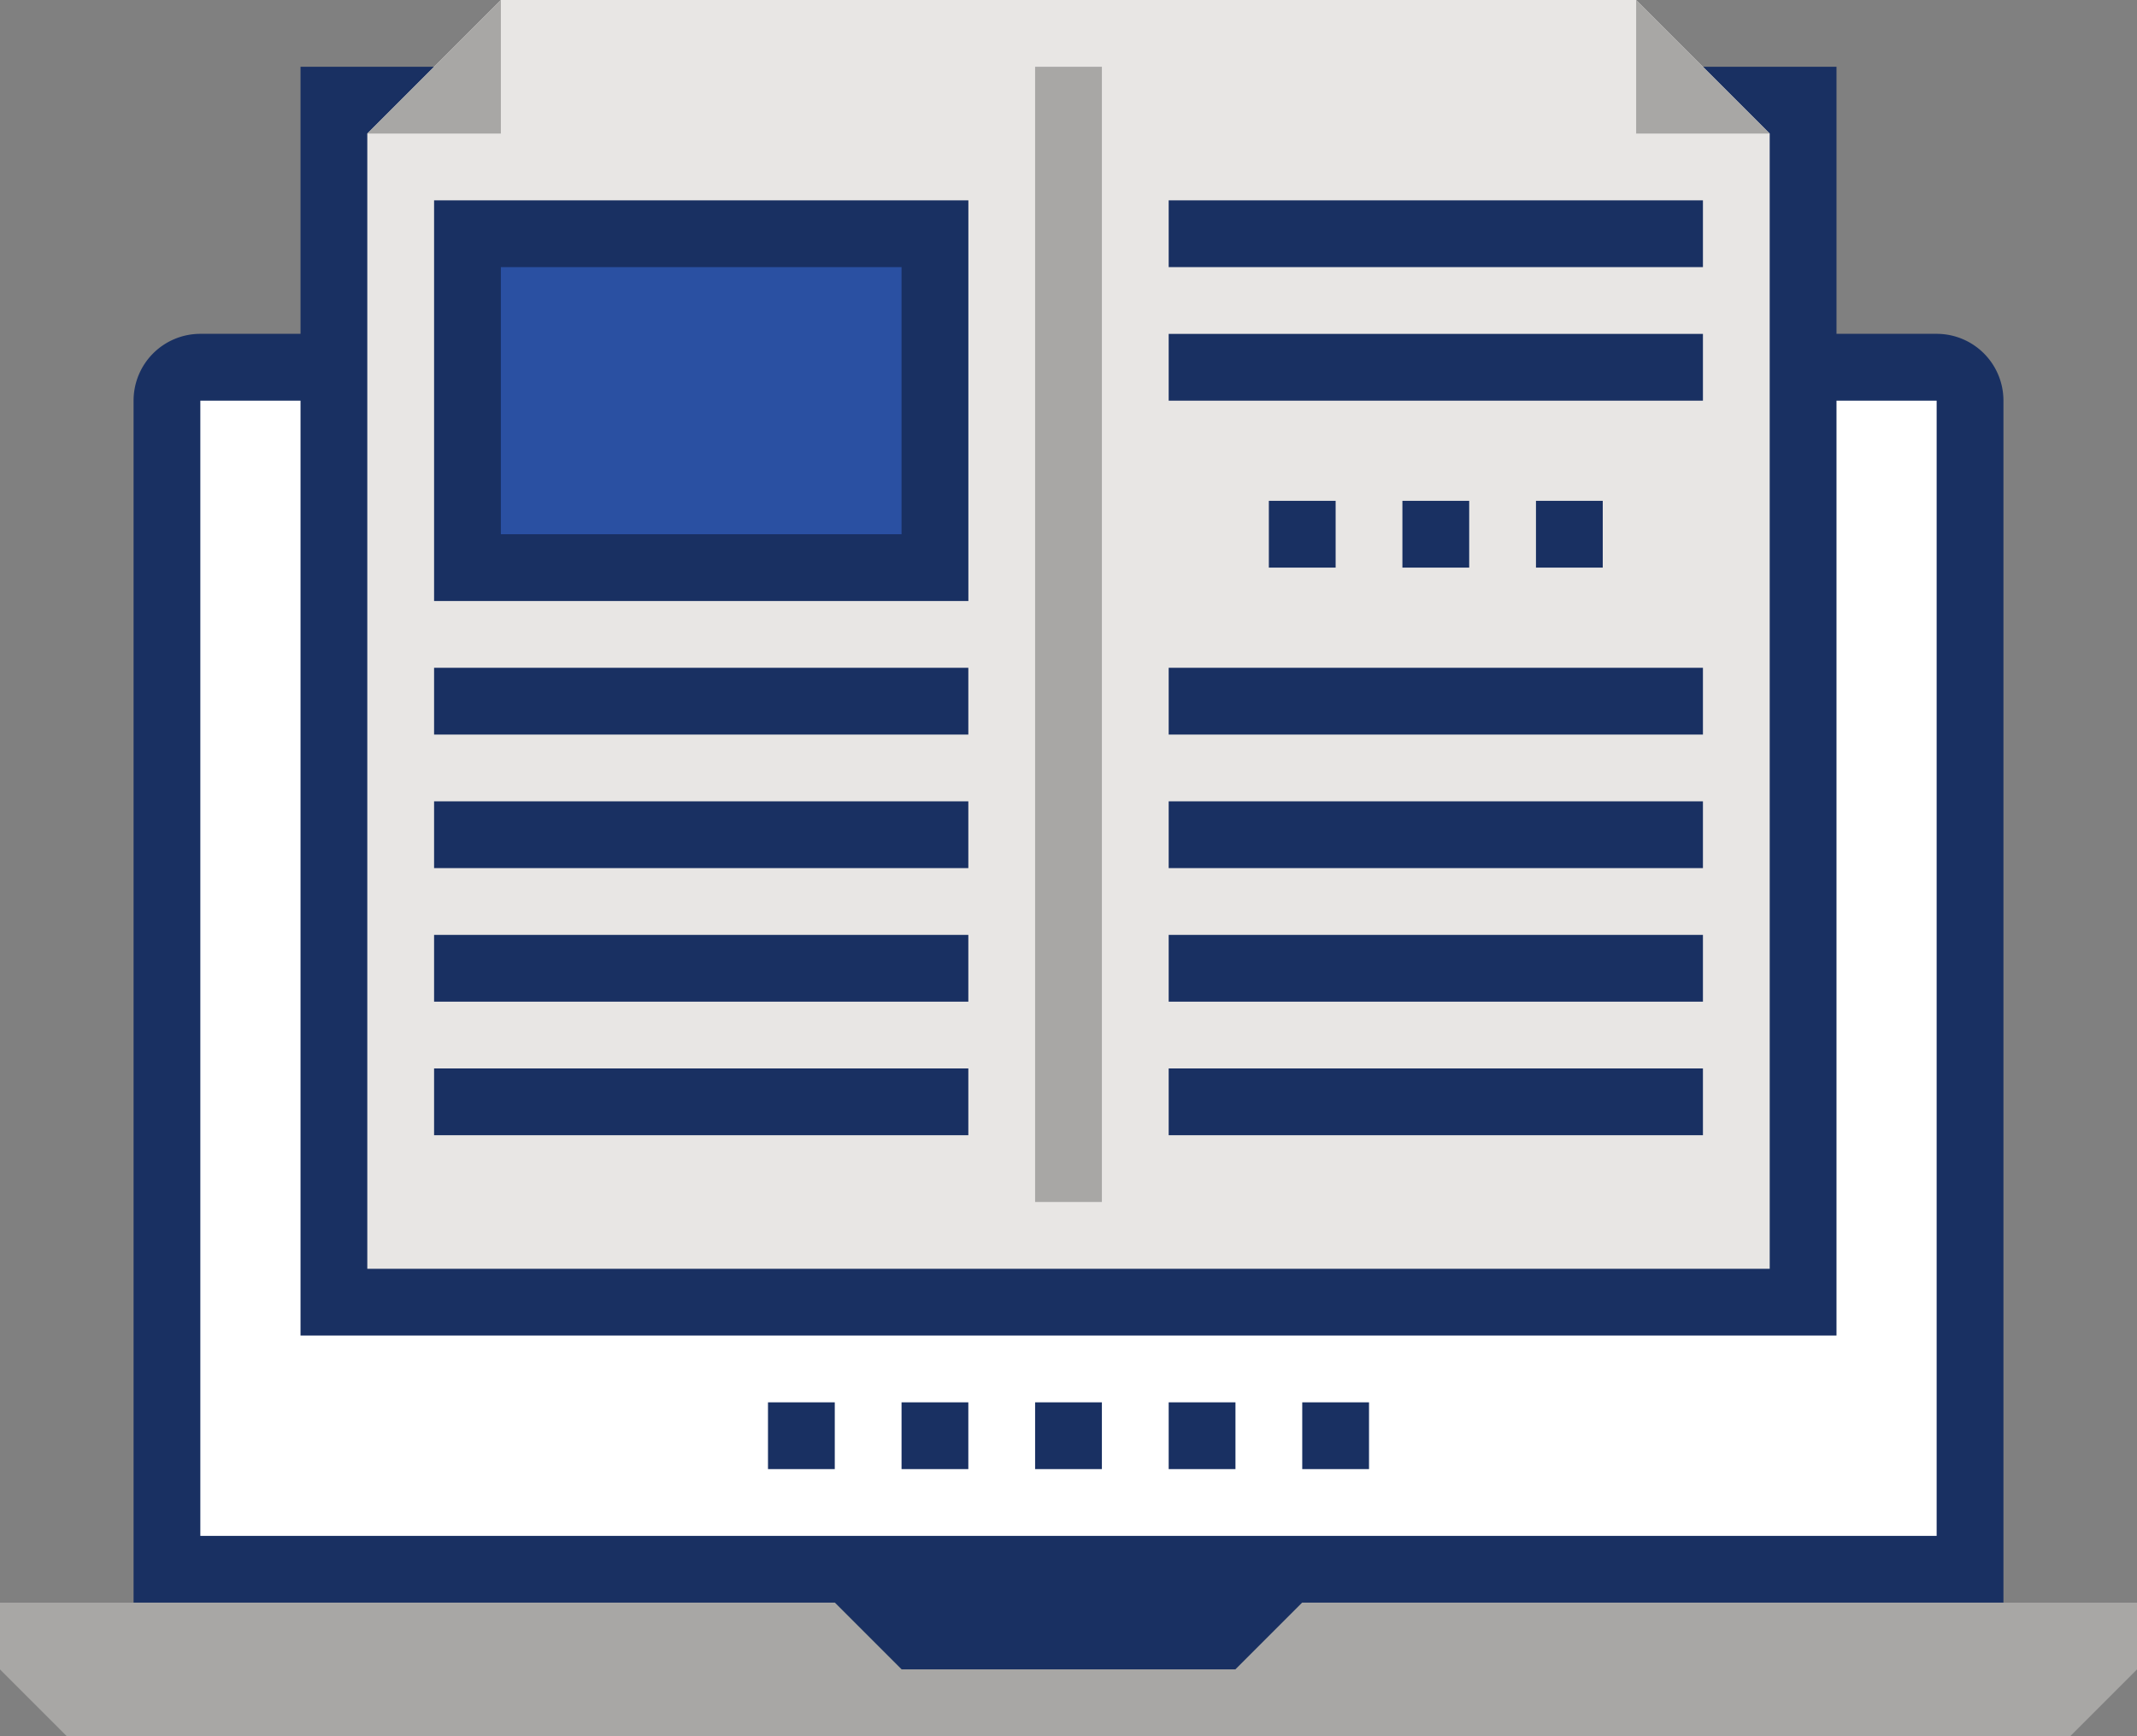
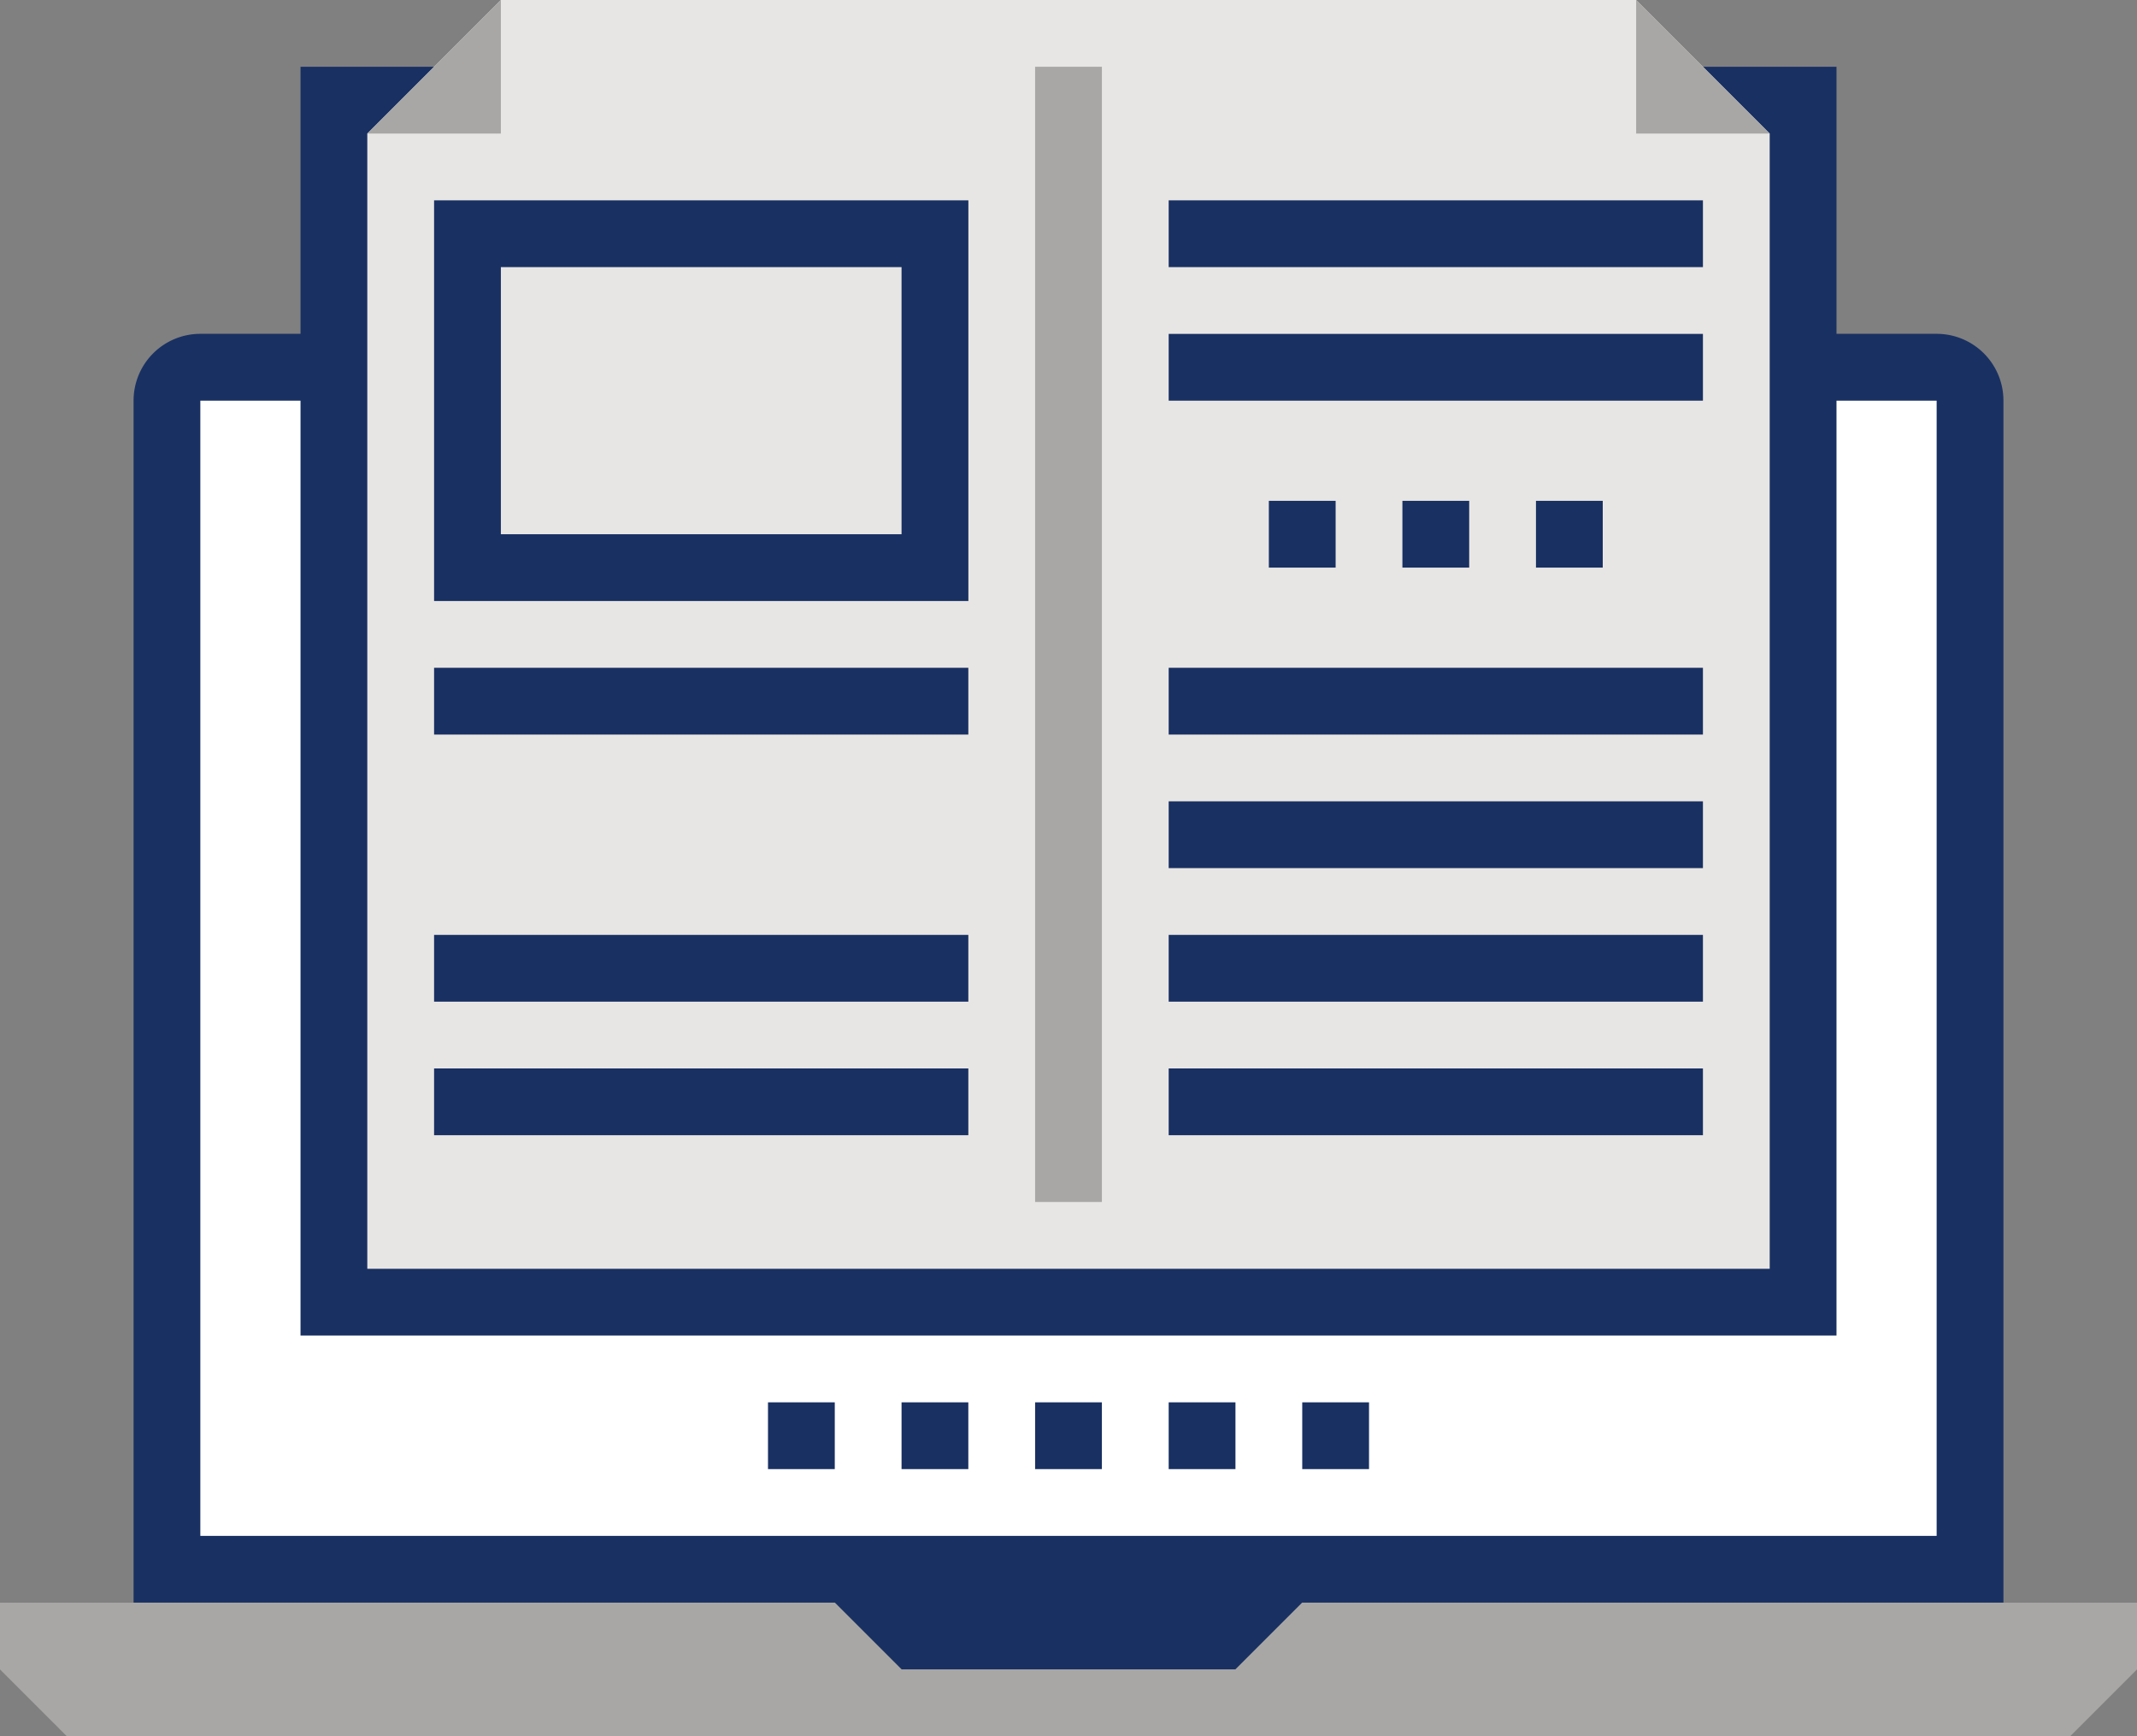
<svg xmlns="http://www.w3.org/2000/svg" width="134.788" height="109.515" viewBox="0 0 134.788 109.515">
  <rect x="0" y="0" width="134.788" height="109.515" fill="#808080" stroke="none" />
  <g id="handbooks" transform="translate(-1.876 -15.116)">
    <g id="Сгруппировать_58" data-name="Сгруппировать 58" transform="translate(1.876 36.177)">
      <path id="Контур_260" data-name="Контур 260" d="M122.239,31.7H12.724a4.212,4.212,0,0,0-4.212,4.212v75.818H52.739l4.212,4.212H78.012l4.212-4.212h44.227V35.916A4.212,4.212,0,0,0,122.239,31.7Z" transform="translate(-0.087 -31.704)" fill="#193062" />
      <path id="Контур_261" data-name="Контур 261" d="M132.452,103.161H6.088L1.876,98.949V94.737H54.528l4.212,4.212H79.8l4.212-4.212h52.652v4.212Z" transform="translate(-1.876 -14.707)" fill="#a8a7a5" />
      <rect id="Прямоугольник_405" data-name="Прямоугольник 405" width="109.515" height="71.606" transform="translate(12.636 4.212)" fill="#fff" />
    </g>
    <rect id="Прямоугольник_406" data-name="Прямоугольник 406" width="96.879" height="80.031" transform="translate(20.831 19.328)" fill="#193062" />
    <path id="Контур_262" data-name="Контур 262" d="M108.578,95.147H20.123V23.54l8.424-8.424h71.606l8.424,8.424Z" transform="translate(4.92 0)" fill="#e8e6e4" />
    <path id="Контур_263" data-name="Контур 263" d="M91.58,23.54H83.156V15.116Z" transform="translate(21.918 0)" fill="#a8a7a5" />
    <path id="Контур_264" data-name="Контур 264" d="M20.123,23.54h8.424V15.116Z" transform="translate(4.92 0)" fill="#a8a7a5" />
    <rect id="Прямоугольник_407" data-name="Прямоугольник 407" width="4.212" height="71.606" transform="translate(67.164 19.328)" fill="#a8a7a5" />
-     <rect id="Прямоугольник_408" data-name="Прямоугольник 408" width="29.485" height="21.061" transform="translate(31.361 29.859)" fill="#2a50a2" />
    <path id="Контур_265" data-name="Контур 265" d="M57.137,50.342H23.44V25.069h33.7V50.342ZM27.653,46.13H52.925V29.281H27.652V46.13Z" transform="translate(5.815 2.684)" fill="#193062" />
    <rect id="Прямоугольник_409" data-name="Прямоугольник 409" width="33.697" height="4.212" transform="translate(29.255 57.238)" fill="#193062" />
-     <rect id="Прямоугольник_410" data-name="Прямоугольник 410" width="33.697" height="4.212" transform="translate(29.255 65.662)" fill="#193062" />
    <rect id="Прямоугольник_411" data-name="Прямоугольник 411" width="33.697" height="4.212" transform="translate(29.255 74.086)" fill="#193062" />
    <rect id="Прямоугольник_412" data-name="Прямоугольник 412" width="33.697" height="4.212" transform="translate(75.589 27.753)" fill="#193062" />
    <rect id="Прямоугольник_413" data-name="Прямоугольник 413" width="33.697" height="4.212" transform="translate(75.589 36.177)" fill="#193062" />
    <rect id="Прямоугольник_414" data-name="Прямоугольник 414" width="33.697" height="4.212" transform="translate(75.589 57.238)" fill="#193062" />
    <rect id="Прямоугольник_415" data-name="Прямоугольник 415" width="33.697" height="4.212" transform="translate(75.589 65.662)" fill="#193062" />
    <rect id="Прямоугольник_416" data-name="Прямоугольник 416" width="33.697" height="4.212" transform="translate(75.589 74.086)" fill="#193062" />
    <rect id="Прямоугольник_417" data-name="Прямоугольник 417" width="33.697" height="4.212" transform="translate(29.255 82.51)" fill="#193062" />
    <rect id="Прямоугольник_418" data-name="Прямоугольник 418" width="33.697" height="4.212" transform="translate(75.589 82.51)" fill="#193062" />
    <rect id="Прямоугольник_419" data-name="Прямоугольник 419" width="4.212" height="4.212" transform="translate(90.331 46.707)" fill="#193062" />
    <rect id="Прямоугольник_420" data-name="Прямоугольник 420" width="4.212" height="4.212" transform="translate(98.755 46.707)" fill="#193062" />
    <rect id="Прямоугольник_421" data-name="Прямоугольник 421" width="4.212" height="4.212" transform="translate(81.907 46.707)" fill="#193062" />
    <rect id="Прямоугольник_422" data-name="Прямоугольник 422" width="4.212" height="4.212" transform="translate(67.164 103.571)" fill="#193062" />
    <rect id="Прямоугольник_423" data-name="Прямоугольник 423" width="4.212" height="4.212" transform="translate(75.589 103.571)" fill="#193062" />
    <rect id="Прямоугольник_424" data-name="Прямоугольник 424" width="4.212" height="4.212" transform="translate(84.013 103.571)" fill="#193062" />
    <rect id="Прямоугольник_425" data-name="Прямоугольник 425" width="4.212" height="4.212" transform="translate(50.316 103.571)" fill="#193062" />
    <rect id="Прямоугольник_426" data-name="Прямоугольник 426" width="4.212" height="4.212" transform="translate(58.74 103.571)" fill="#193062" />
  </g>
</svg>